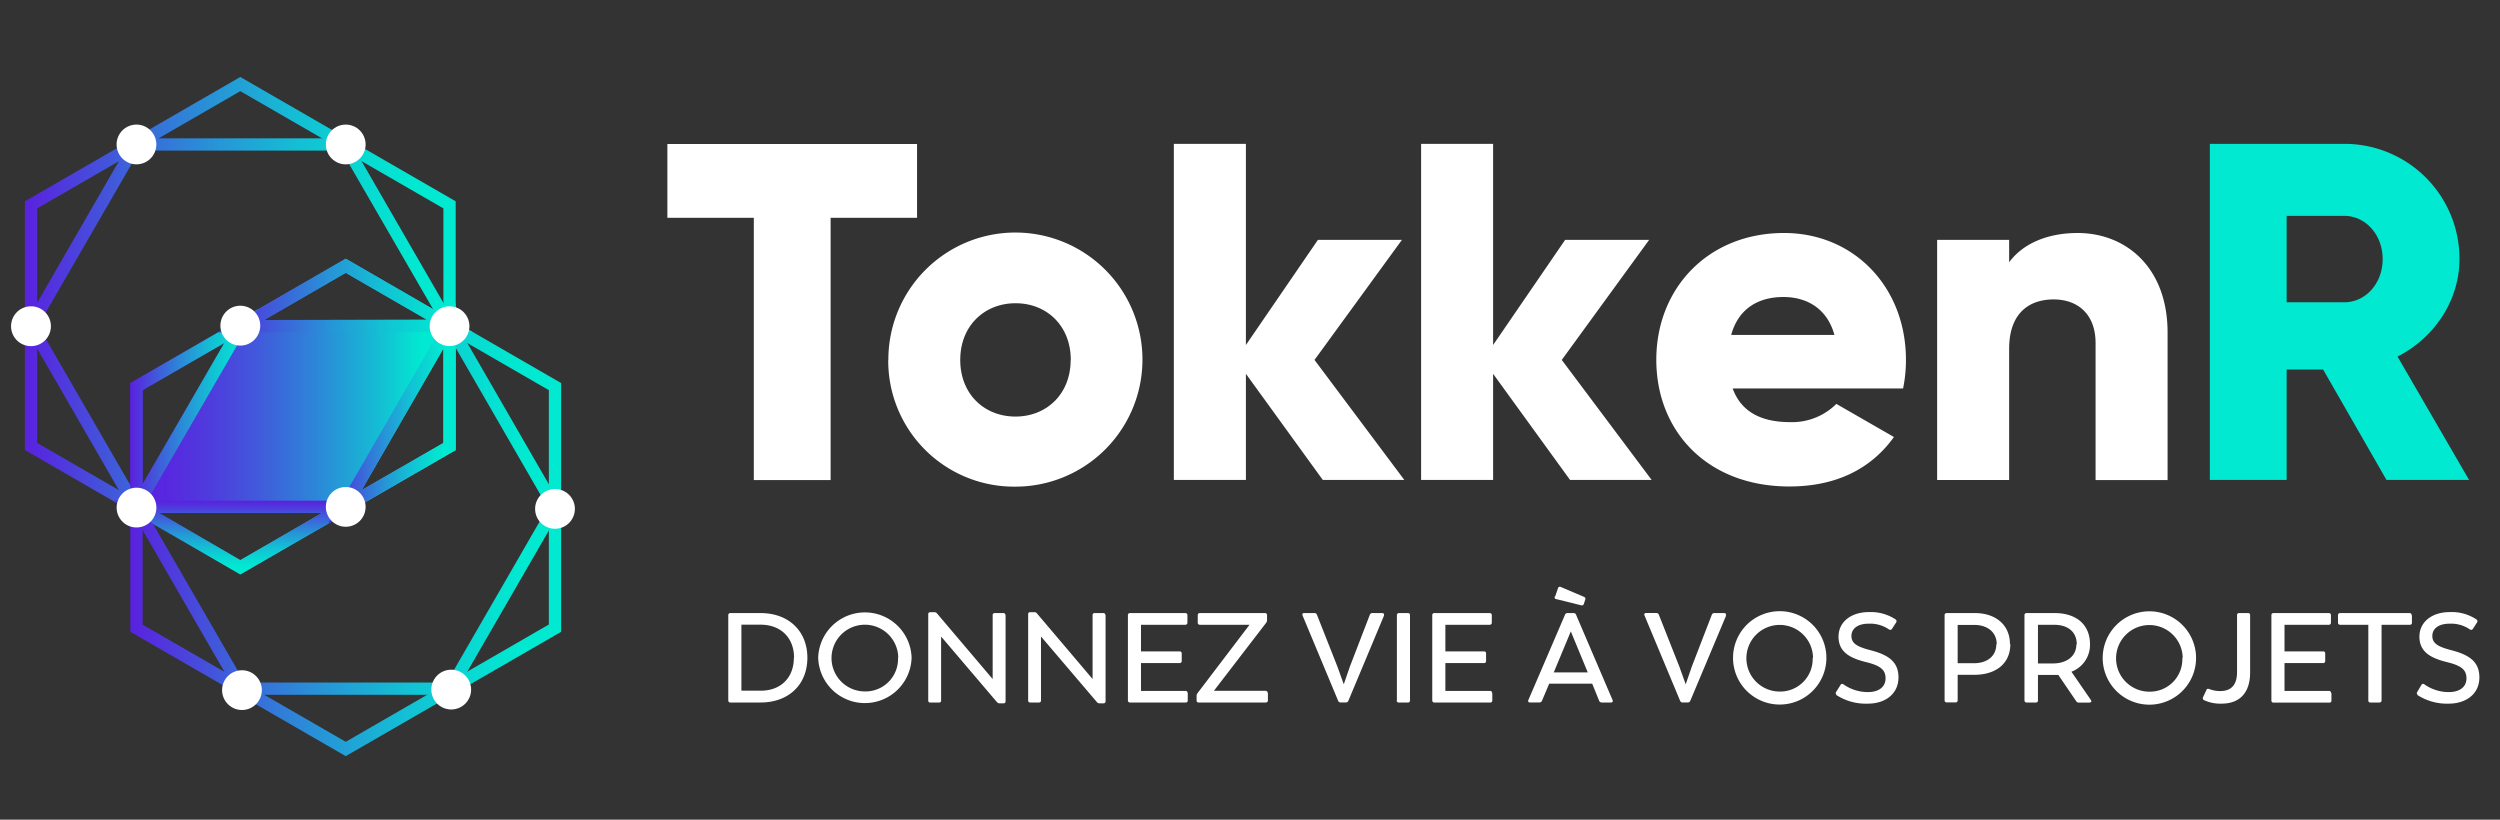
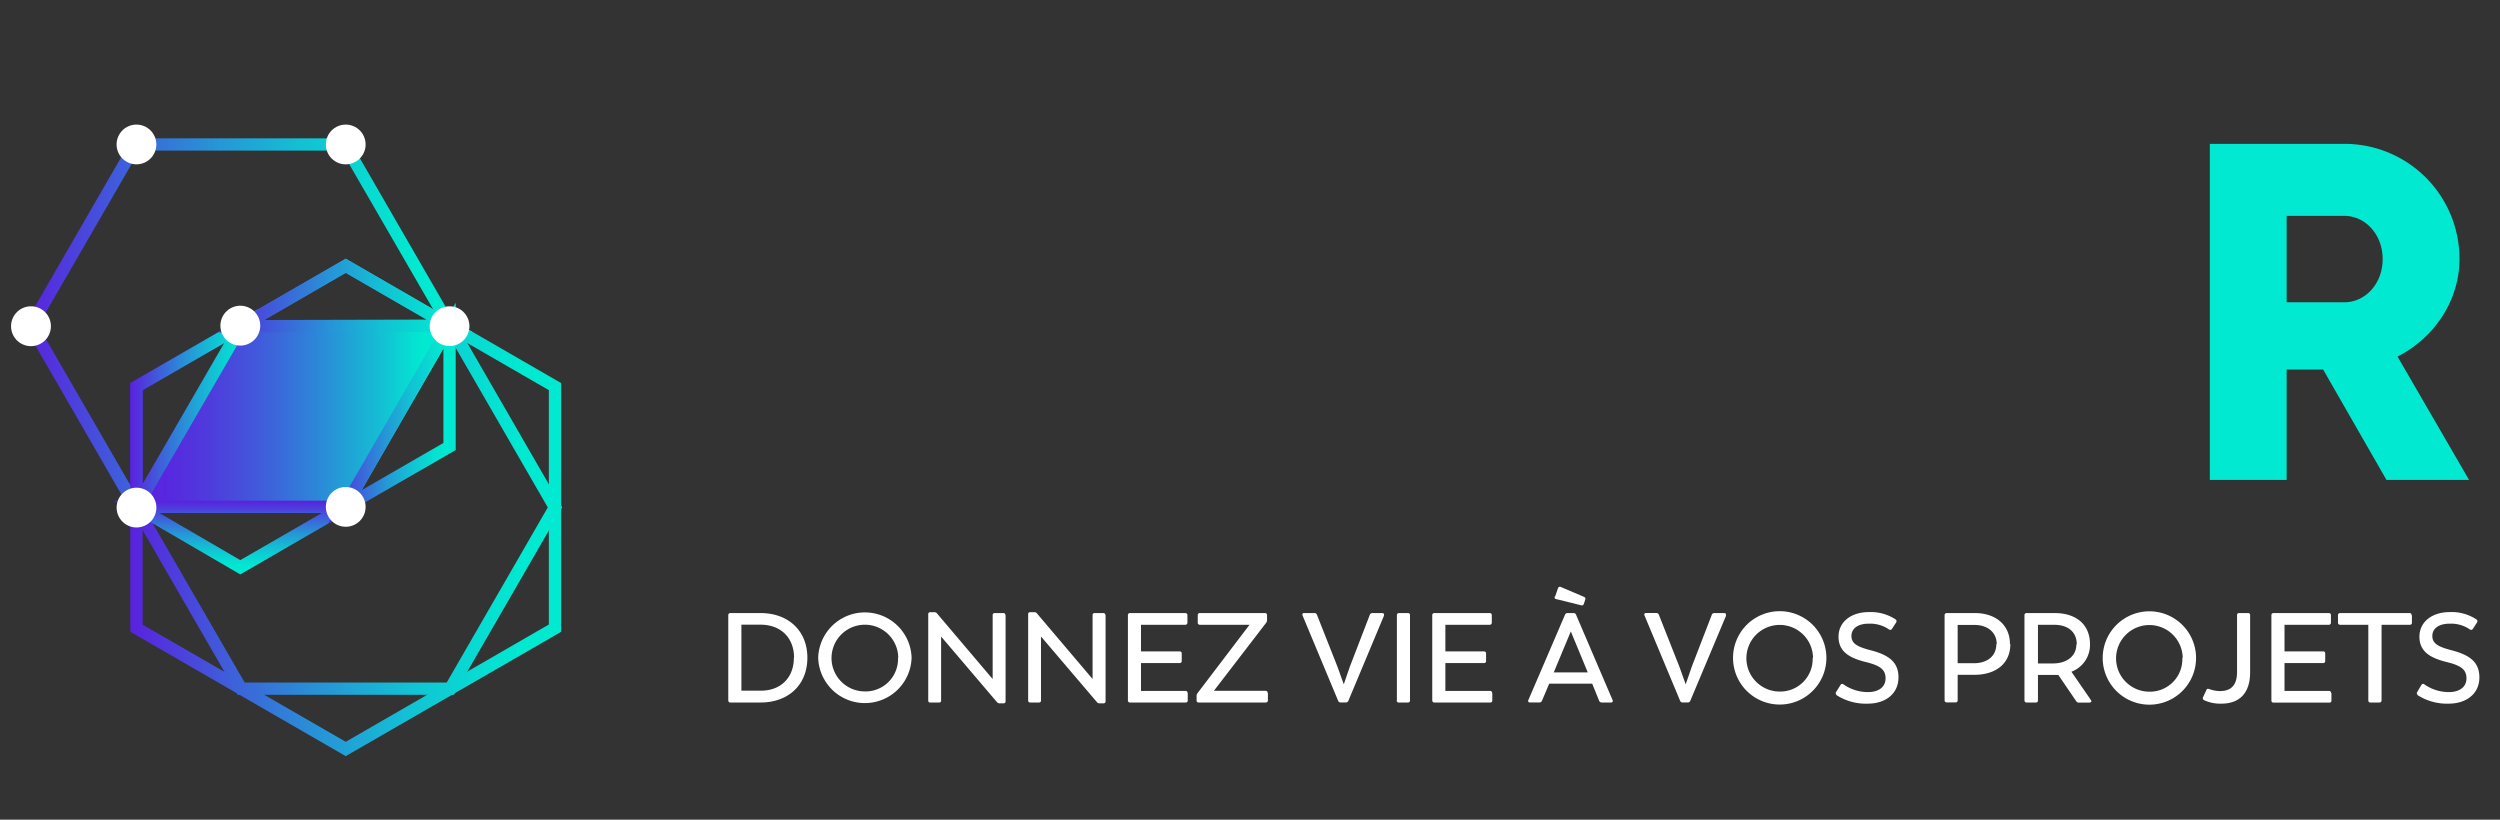
<svg xmlns="http://www.w3.org/2000/svg" xmlns:xlink="http://www.w3.org/1999/xlink" viewBox="0 0 610 200">
  <rect x="0" y="0" width="610" height="200" fill="#333333" stroke="none" />
  <defs>
    <style>.a{fill:#fff;}.b{fill:url(#a);}.c{fill:url(#b);}.d{fill:url(#c);}.e{fill:url(#d);}.f{fill:url(#e);}.g{fill:url(#f);}.h{fill:url(#g);}.i{fill:url(#h);}.j{fill:url(#i);}.k{fill:#01e9d1;}</style>
    <linearGradient id="a" x1="6.07" y1="79.46" x2="111.19" y2="79.46" gradientUnits="userSpaceOnUse">
      <stop offset="0" stop-color="#5a21df" />
      <stop offset="0.19" stop-color="#4354db" />
      <stop offset="0.44" stop-color="#2794d7" />
      <stop offset="0.65" stop-color="#12c2d4" />
      <stop offset="0.82" stop-color="#06ded2" />
      <stop offset="0.91" stop-color="#01e9d1" />
    </linearGradient>
    <linearGradient id="b" x1="31.8" y1="123.81" x2="136.92" y2="123.81" xlink:href="#a" />
    <linearGradient id="c" x1="5.84" y1="79.46" x2="111.42" y2="79.46" xlink:href="#a" />
    <linearGradient id="d" x1="31.57" y1="123.81" x2="137.15" y2="123.81" xlink:href="#a" />
    <linearGradient id="e" x1="33.3" y1="101.64" x2="109.69" y2="101.64" gradientUnits="userSpaceOnUse">
      <stop offset="0" stop-color="#5a21df" />
      <stop offset="0.1" stop-color="#5728df" />
      <stop offset="0.23" stop-color="#4f3bdd" />
      <stop offset="0.39" stop-color="#415adb" />
      <stop offset="0.57" stop-color="#2d85d8" />
      <stop offset="0.77" stop-color="#15bcd4" />
      <stop offset="0.91" stop-color="#01e9d1" />
    </linearGradient>
    <linearGradient id="f" x1="31.8" y1="102.38" x2="62.94" y2="102.38" xlink:href="#a" />
    <linearGradient id="g" x1="58.75" y1="140.16" x2="58.75" y2="122.18" gradientUnits="userSpaceOnUse">
      <stop offset="0.09" stop-color="#01e9d1" />
      <stop offset="0.18" stop-color="#06ded2" />
      <stop offset="0.35" stop-color="#12c2d4" />
      <stop offset="0.56" stop-color="#2794d7" />
      <stop offset="0.81" stop-color="#4354db" />
      <stop offset="1" stop-color="#5a21df" />
    </linearGradient>
    <linearGradient id="h" x1="80.06" y1="100.82" x2="111.19" y2="100.82" xlink:href="#a" />
    <linearGradient id="i" x1="53.21" y1="72.11" x2="115.26" y2="72.11" xlink:href="#a" />
  </defs>
  <title>Logo TokkenR RVB</title>
  <path class="a" d="M197,160.49c0,6.55-4.56,10.92-11.42,10.92h-7.35a.49.49,0,0,1-.53-.52V150.12a.49.49,0,0,1,.53-.53h7.35C192.39,149.59,197,153.94,197,160.49Zm-3.25,0c0-4.81-3.17-8.07-8.2-8.07h-4.65v16.11h4.65C190.53,168.56,193.7,165.33,193.7,160.52Zm5.89,0a11.4,11.4,0,0,1,22.79,0,11.4,11.4,0,0,1-22.79,0Zm19.53,0a8.14,8.14,0,1,0-8.1,8.22A7.93,7.93,0,0,0,219.12,160.52Zm26.19-10.4v21a.48.48,0,0,1-.49.53h-1a.87.87,0,0,1-.62-.31l-13.62-16v15.59a.46.46,0,0,1-.5.52h-2.14a.46.46,0,0,1-.5-.52v-21a.46.46,0,0,1,.5-.52h1a.76.76,0,0,1,.65.31l13.57,16V150.12a.48.48,0,0,1,.53-.53h2.14A.46.46,0,0,1,245.31,150.12Zm24.4,0v21a.49.49,0,0,1-.5.53h-1a.85.85,0,0,1-.62-.31L254,155.3v15.59a.46.46,0,0,1-.49.52h-2.14a.46.46,0,0,1-.5-.52v-21a.46.46,0,0,1,.5-.52h1a.76.76,0,0,1,.65.31l13.57,16V150.12a.47.47,0,0,1,.52-.53h2.14A.47.47,0,0,1,269.71,150.12Zm20.05,19v1.8a.46.46,0,0,1-.49.52H275.73a.48.48,0,0,1-.52-.52V150.12a.49.49,0,0,1,.52-.53H289.2a.49.49,0,0,1,.53.53v1.8a.51.51,0,0,1-.53.53H278.4v6.49h9.41a.47.47,0,0,1,.53.52v1.8a.48.48,0,0,1-.53.53H278.4v6.8h10.87A.45.45,0,0,1,289.76,169.09Zm19.56,0v1.8a.49.49,0,0,1-.53.52H292.46a.46.46,0,0,1-.49-.52v-1.12a1,1,0,0,1,.21-.62l12.7-16.7H292.77a.5.5,0,0,1-.52-.53v-1.8a.49.49,0,0,1,.52-.53h15.87a.47.47,0,0,1,.52.53v1.18a1,1,0,0,1-.21.65l-12.76,16.61h12.6A.51.51,0,0,1,309.32,169.09Zm28.34-18.91L329,171a.63.63,0,0,1-.62.4h-1.25a.62.62,0,0,1-.62-.4l-8.69-20.83c-.12-.34,0-.59.41-.59h2.51a.61.61,0,0,1,.59.41l5,12.66,1.55,4.32,1.49-4.32L334.24,150a.64.64,0,0,1,.62-.41h2.39C337.63,149.59,337.81,149.84,337.66,150.18Zm3.13,20.71V150.12a.49.49,0,0,1,.53-.53h2.17a.47.47,0,0,1,.5.53v20.77a.46.46,0,0,1-.5.52h-2.17A.49.49,0,0,1,340.79,170.89Zm23.28-1.8v1.8a.46.46,0,0,1-.5.52H350a.49.49,0,0,1-.53-.52V150.12a.49.49,0,0,1,.53-.53h13.47a.49.49,0,0,1,.53.53v1.8a.51.51,0,0,1-.53.53h-10.8v6.49h9.41a.47.47,0,0,1,.52.52v1.8a.47.47,0,0,1-.52.53h-9.41v6.8h10.86A.46.46,0,0,1,364.07,169.09Zm29,2.32h-2.29a.66.66,0,0,1-.63-.4l-1.7-4.19H378L376.24,171a.67.67,0,0,1-.62.4h-2.3c-.37,0-.56-.24-.4-.59L381.86,150a.63.63,0,0,1,.62-.41h1.46a.62.62,0,0,1,.62.41l8.91,20.82C393.62,171.17,393.44,171.41,393.06,171.41Zm-14-7.35h8.29l-4.13-10Zm.34-18.53.69-2a.47.47,0,0,1,.68-.31l5.68,2.42a.48.48,0,0,1,.28.68l-.34,1.06a.5.5,0,0,1-.65.31l-6-1.49A.46.46,0,0,1,379.37,145.53Zm41.72,4.65L412.43,171a.62.62,0,0,1-.62.4h-1.24a.6.6,0,0,1-.62-.4l-8.69-20.83a.39.39,0,0,1,.4-.59h2.52a.6.6,0,0,1,.58.41l5,12.66,1.55,4.32,1.49-4.32L417.68,150a.63.63,0,0,1,.62-.41h2.39C421.06,149.59,421.25,149.84,421.09,150.18Zm1.68,10.34a11.39,11.39,0,0,1,22.78,0,11.39,11.39,0,0,1-22.78,0Zm19.52,0a8.13,8.13,0,1,0-8.1,8.22A7.93,7.93,0,0,0,442.29,160.52Zm5.77,9.06a.54.54,0,0,1-.12-.77l1.06-1.68a.45.45,0,0,1,.71-.15,10.35,10.35,0,0,0,6,1.89c2.51,0,4.28-1.18,4.28-3.35s-1.36-3.14-4.9-4c-4-1-6.58-2.57-6.58-6.17s3.07-6,7.39-6a11,11,0,0,1,6.55,1.8.52.52,0,0,1,.12.72l-1,1.55a.51.51,0,0,1-.75.16,8.1,8.1,0,0,0-5-1.4c-2.46,0-4.16,1.09-4.16,3s1.58,2.67,4.68,3.48c4.26,1.11,6.8,2.76,6.8,6.61,0,4.06-3.23,6.42-7.48,6.42A13.24,13.24,0,0,1,448.06,169.58Zm42.37-12.41c0,4.81-3.63,7.48-8.75,7.48l-4.1,0v6.21a.46.46,0,0,1-.49.52h-2.18a.48.48,0,0,1-.52-.52V150.12a.49.49,0,0,1,.52-.53h6.89C486.83,149.59,490.43,152.39,490.43,157.17Zm-3.32,0c0-2.83-2.17-4.69-5.46-4.69h-4.07v9.34h4.07C485,161.79,487.11,160,487.11,157.14Zm22.72,14.27h-2.67a.76.76,0,0,1-.65-.34l-4.37-6.42c-.35,0-.69,0-1.06,0h-3.91v6.21a.46.46,0,0,1-.5.52H494.5a.49.49,0,0,1-.53-.52V150.12a.49.49,0,0,1,.53-.53h6.86c5.09,0,8.6,2.67,8.6,7.61a7,7,0,0,1-4.53,6.7l4.74,6.89C510.42,171.17,510.27,171.41,509.83,171.41Zm-3.19-14.21c0-3.17-2.3-4.78-5.47-4.78h-4v9.43H501C504.43,161.85,506.64,160,506.64,157.2Zm6.33,3.32a11.39,11.39,0,0,1,22.78,0,11.39,11.39,0,0,1-22.78,0Zm19.52,0a8.13,8.13,0,1,0-8.1,8.22A7.92,7.92,0,0,0,532.49,160.52Zm5.19,10.27a.51.51,0,0,1-.22-.71l.81-1.74c.12-.31.37-.37.68-.25a7.43,7.43,0,0,0,2.67.5c2.76,0,4.13-1.55,4.13-4.63V150.12a.46.46,0,0,1,.49-.53h2.21a.46.46,0,0,1,.49.53v13.94c0,4.93-2.48,7.63-7,7.63A9.44,9.44,0,0,1,537.68,170.79Zm31.1-1.7v1.8a.46.46,0,0,1-.5.52H554.75a.49.49,0,0,1-.53-.52V150.12a.49.49,0,0,1,.53-.53h13.47a.49.49,0,0,1,.53.53v1.8a.51.51,0,0,1-.53.53h-10.8v6.49h9.4a.47.47,0,0,1,.53.52v1.8a.48.48,0,0,1-.53.53h-9.4v6.8h10.86A.46.46,0,0,1,568.78,169.09Zm19.64-19v1.8a.48.48,0,0,1-.49.53H581.1v18.44a.49.49,0,0,1-.53.52H578.4a.47.47,0,0,1-.53-.52V152.45H571a.51.51,0,0,1-.53-.53v-1.8a.49.49,0,0,1,.53-.53h17A.46.46,0,0,1,588.42,150.12Zm1.43,19.46a.54.54,0,0,1-.12-.77l1-1.68a.46.46,0,0,1,.72-.15,10.35,10.35,0,0,0,6,1.89c2.51,0,4.28-1.18,4.28-3.35s-1.36-3.14-4.9-4c-4-1-6.58-2.57-6.58-6.17s3.07-6,7.39-6a10.93,10.93,0,0,1,6.54,1.8.52.52,0,0,1,.13.72l-1,1.55a.51.51,0,0,1-.75.16,8.1,8.1,0,0,0-5-1.4c-2.46,0-4.16,1.09-4.16,3s1.58,2.67,4.68,3.48c4.26,1.11,6.8,2.76,6.8,6.61,0,4.06-3.23,6.42-7.48,6.42A13.24,13.24,0,0,1,589.85,169.58Z" />
-   <path class="a" d="M223.76,53.14H202.67v64H183.93v-64H162.84v-18h60.92Zm-7,34.68a31,31,0,1,1,31,30.92A30.7,30.7,0,0,1,216.73,87.82Zm44.51,0c0-8.32-5.86-13.83-13.47-13.83S234.3,79.5,234.3,87.82s5.85,13.82,13.47,13.82S261.24,96.13,261.24,87.82Zm61.49,29.28L304,91.21V117.1H286.42v-82H304V84.18l17.57-25.65h20.5L320.74,87.82l21.91,29.28Zm60.33,0L364.32,91.21V117.1H346.75v-82h17.57V84.18l17.57-25.65h20.5L381.07,87.82,403,117.1ZM436.82,103a15.29,15.29,0,0,0,11.25-4.45l14.05,8.08c-5.74,8-14.4,12.07-25.53,12.07-20,0-32.45-13.47-32.45-30.92s12.65-30.93,31.16-30.93c17.1,0,29.75,13.24,29.75,30.93a33.83,33.83,0,0,1-.7,7H422.77C425,100.94,430.38,103,436.82,103ZM447.6,81.72c-1.88-6.79-7.15-9.25-12.42-9.25-6.67,0-11.13,3.28-12.77,9.25Zm81.29-.58v36H511.32V83.72c0-7.27-4.57-10.66-10.19-10.66-6.44,0-10.9,3.74-10.9,12.06v32H472.66V58.53h17.57V64c3.17-4.34,9-7.15,16.76-7.15C518.82,56.89,528.89,65.32,528.89,81.14Z" />
-   <path class="b" d="M58.63,140.15,6.07,109.81V49.12L58.63,18.78l52.56,30.34v60.69ZM9.07,108.08l49.56,28.61,49.56-28.61V50.85L58.63,22.24,9.07,50.85Z" />
  <path class="c" d="M84.36,184.5,31.8,154.16V93.47L84.36,63.12l52.56,30.35v60.69ZM34.8,152.42,84.36,181l49.56-28.62V95.2L84.36,66.58,34.8,95.2Z" />
  <path class="d" d="M85,125.18H32.23L5.84,79.46,32.23,33.75H85l26.4,45.71Zm-51-3H83.29L108,79.46,83.29,36.75H34L9.3,79.46Z" />
  <path class="e" d="M110.76,169.53H58l-26.4-45.72L58,78.09h52.79l26.39,45.72Zm-51.06-3H109l24.66-42.72L109,81.09H59.7L35,123.81Z" />
  <polygon class="f" points="58.83 79.66 33.3 123.75 84.16 123.75 109.69 79.53 58.83 79.66" />
  <path class="g" d="M31.8,129.27V93.47l31.14-18Zm3-34.07v22.9L54.72,83.7Z" />
  <path class="h" d="M58.63,140.16l-30.88-18h62Zm-19.77-15,19.77,11.51,19.93-11.51Z" />
  <path class="i" d="M80.06,127.78l31.13-53.91v35.94Zm28.13-42.72L88.26,119.59l19.93-11.51Z" />
  <path class="j" d="M53.21,81.11l31.15-18L115.26,81ZM84.36,66.58,64.45,78.08l39.66-.1Z" />
  <circle class="a" cx="84.36" cy="35.25" r="4.85" />
  <circle class="a" cx="84.36" cy="123.68" r="4.85" />
  <path class="a" d="M58.63,84.32a4.86,4.86,0,1,0-4.85-4.86A4.86,4.86,0,0,0,58.63,84.32Z" />
  <path class="a" d="M7.57,74.74a4.86,4.86,0,1,0,4.85,4.85A4.85,4.85,0,0,0,7.57,74.74Z" />
  <circle class="a" cx="109.69" cy="79.59" r="4.85" />
  <circle class="a" cx="33.3" cy="35.25" r="4.85" transform="translate(-5.22 5.79) rotate(-9.22)" />
  <path class="a" d="M33.3,119a4.85,4.85,0,1,0,4.86,4.85A4.86,4.86,0,0,0,33.3,119Z" />
-   <path class="a" d="M110.1,163.41a4.85,4.85,0,1,0,4.85,4.85A4.86,4.86,0,0,0,110.1,163.41Z" />
-   <path class="a" d="M135.42,119.32a4.85,4.85,0,1,0,4.85,4.85A4.85,4.85,0,0,0,135.42,119.32Z" />
-   <circle class="a" cx="59.04" cy="168.39" r="4.85" />
  <path class="k" d="M585,87c9-4.57,15.11-13.71,15.11-23.78A28.05,28.05,0,0,0,572,35.1H539.2v82h18.74V90.16h8.9L582.3,117.1h20.15ZM572,73.76H557.94V52.67H572c5.15,0,9.37,4.57,9.37,10.55S577.15,73.76,572,73.76Z" />
</svg>